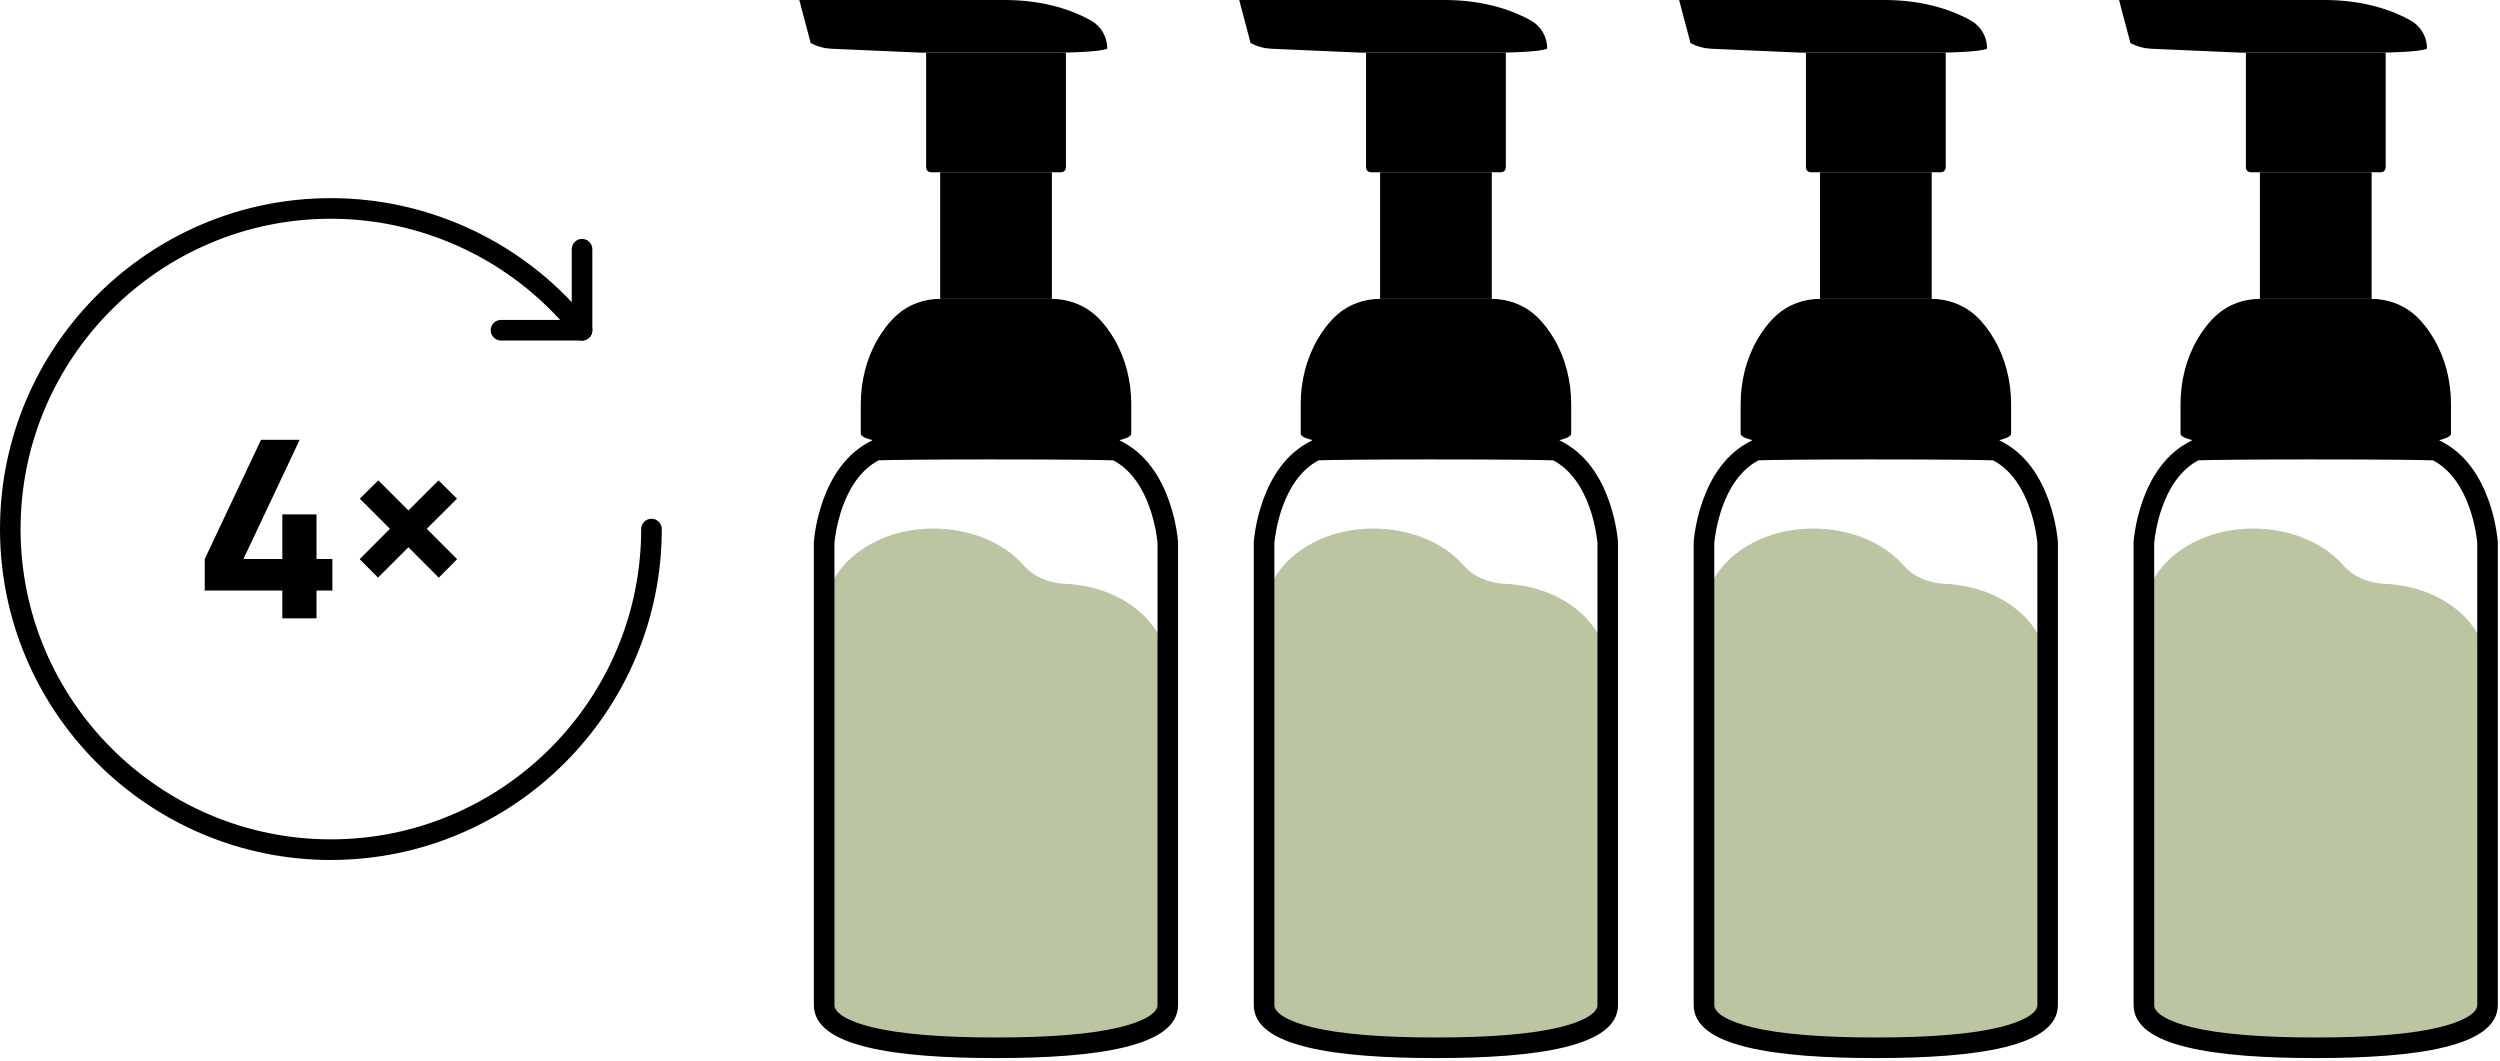
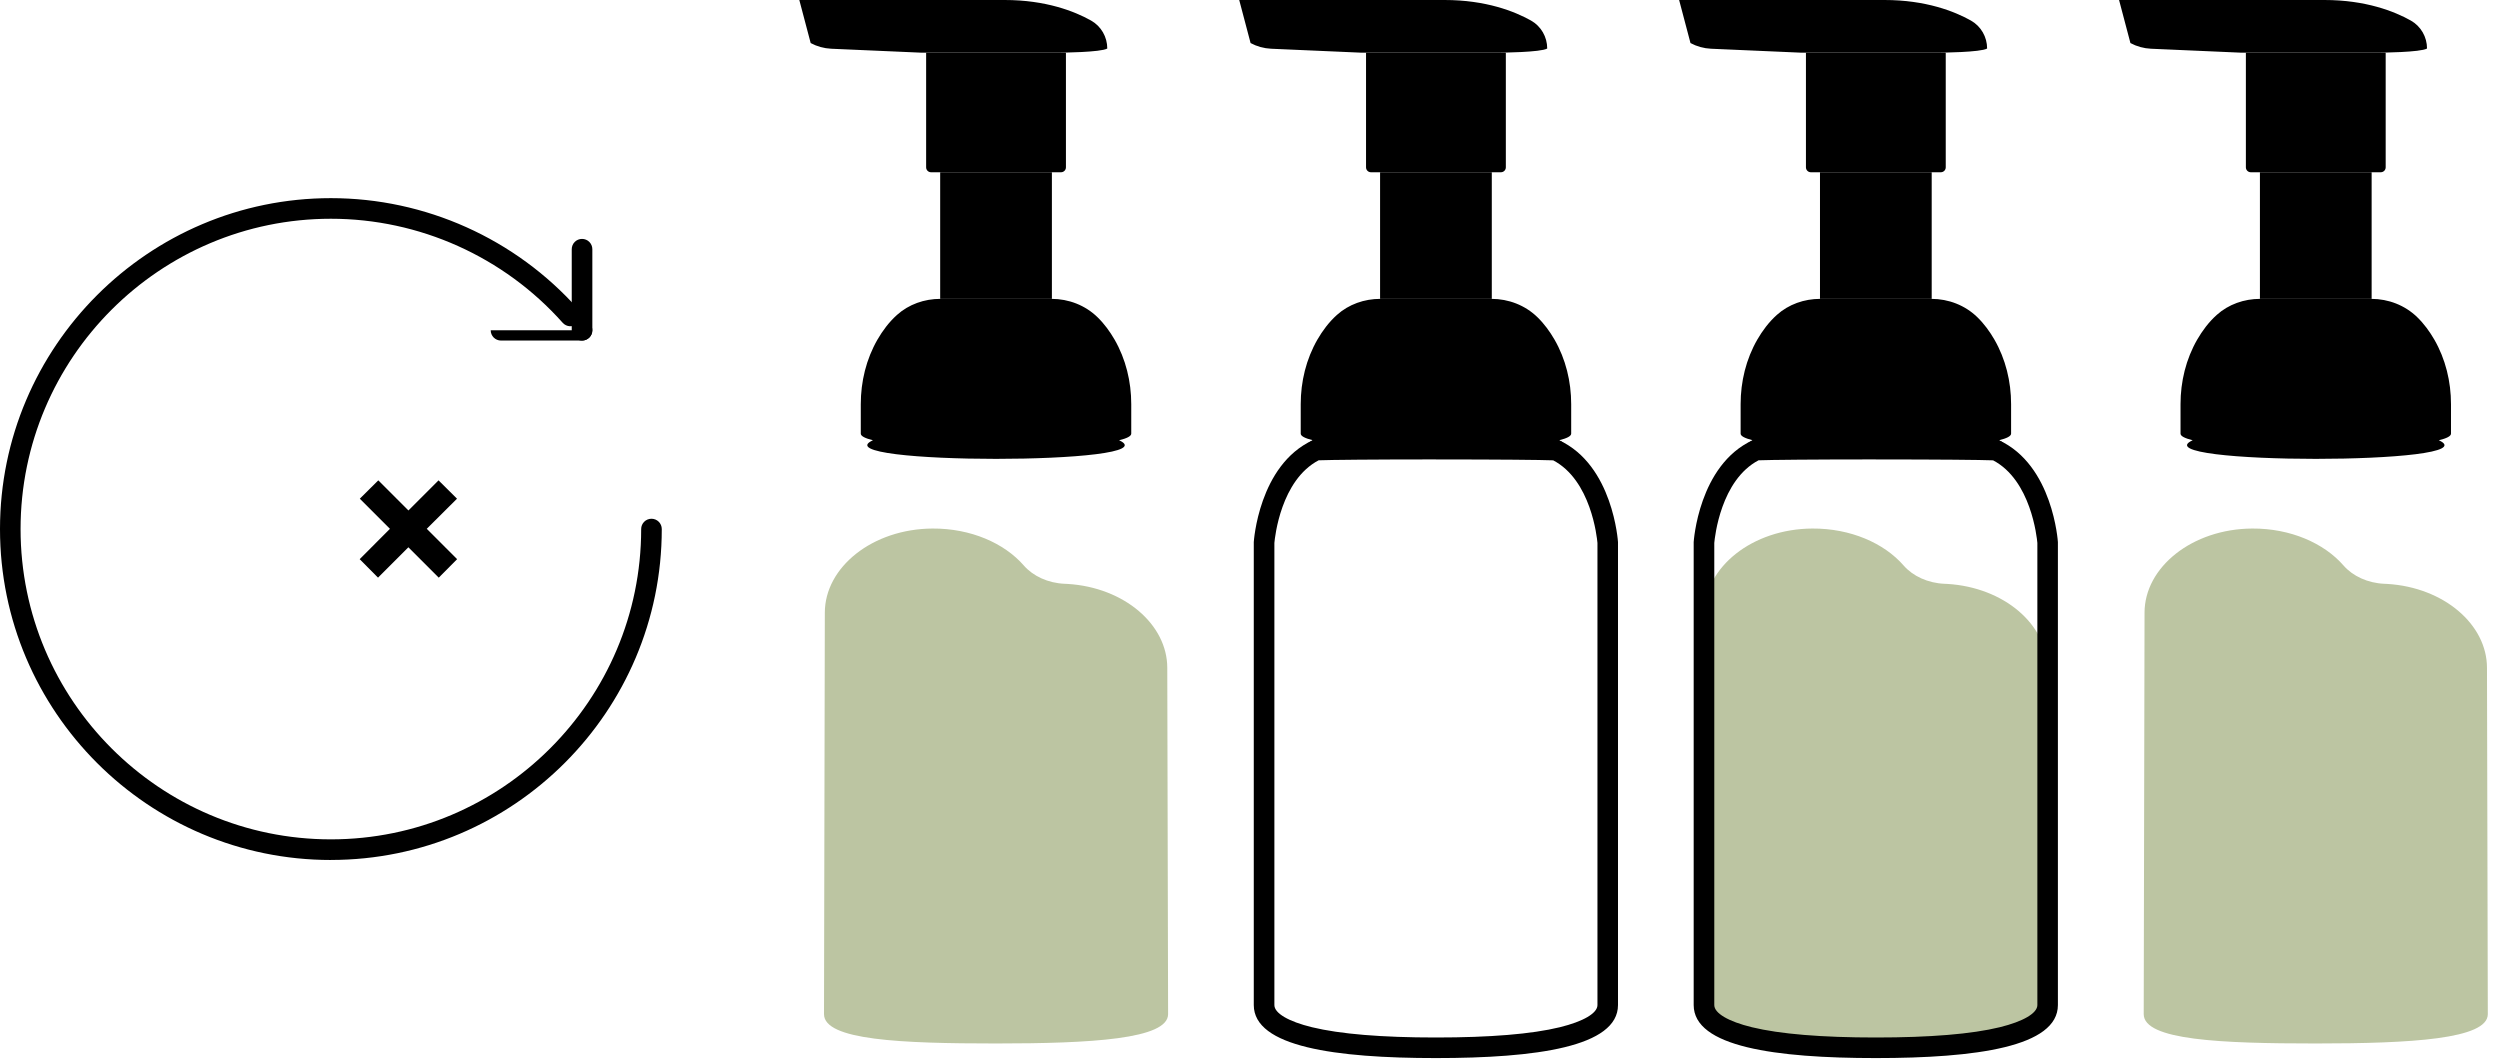
<svg xmlns="http://www.w3.org/2000/svg" width="728" height="309" viewBox="0 0 728 309" fill="none">
  <g clip-path="url(#clip0_153_42)">
    <path d="M339.91 194.47C339.91 181.89 327.42 171.06 310.91 170.04C310.63 170.02 310.34 170.01 310.06 170C305.19 169.8 300.84 167.77 298.14 164.68C292.45 158.15 282.67 153.85 271.57 153.91C254.09 154 240.19 165.16 240.19 178.43L239.95 295.32C239.95 302.91 262.38 303.86 290.05 303.86C317.72 303.86 340.15 302.61 340.15 295.32L339.91 194.47Z" fill="#BCC5A2" />
-     <path d="M290.04 133.79C308.45 133.79 320.64 133.91 324.18 134.05C335.19 139.82 336.92 156.41 337.07 158.1V292.68C337.07 295.04 332.97 297.45 326.11 299.13C317.97 301.12 305.83 302.12 290.03 302.12C274.23 302.12 262.09 301.11 253.95 299.13C247.09 297.46 242.99 295.05 242.99 292.68V158.1C243.15 156.34 244.89 139.8 255.88 134.04C259.43 133.91 271.62 133.78 290.02 133.78M290.02 127.78C271.54 127.78 253.06 127.92 254.18 128.19C238.37 135.42 236.99 157.86 236.99 157.86V292.67C236.99 304.82 260.73 308.11 290.02 308.11C319.31 308.11 343.05 304.82 343.05 292.67V157.86C343.05 157.86 341.67 135.42 325.86 128.19C326.98 127.92 308.5 127.78 290.02 127.78Z" fill="black" />
    <path d="M273.78 87.03H306.31V50.16L273.78 50.16V87.03Z" fill="black" />
    <path d="M310.4 15.33H269.69V48.73C269.69 49.52 270.33 50.16 271.12 50.16H308.97C309.76 50.16 310.4 49.52 310.4 48.73V15.33Z" fill="black" />
    <path d="M308.79 15.33C308.79 15.33 320.6 15.25 322.44 14.13C322.44 10.76 320.65 7.63 317.71 5.98C312.96 3.32 304.61 0 292.56 0C272.46 0 232.76 0 232.76 0L236.07 12.54C237.91 13.53 239.95 14.09 242.04 14.19L268.1 15.33H308.81H308.79Z" fill="black" />
    <path d="M325.88 128.2C328.13 127.66 329.42 127.02 329.42 126.28V117.7C329.42 111.11 327.84 104.58 324.55 98.87C323.23 96.59 321.6 94.32 319.57 92.35C316.01 88.89 311.19 87.03 306.23 87.03H273.82C269.19 87.03 264.65 88.61 261.21 91.7C258.86 93.81 257 96.33 255.53 98.87C252.24 104.58 250.66 111.11 250.66 117.7V126.28C250.66 127.01 251.96 127.65 254.2 128.2C238.39 135.43 341.69 135.43 325.88 128.2Z" fill="black" />
-     <path d="M468.01 194.47C468.01 181.89 455.52 171.06 439.01 170.04C438.73 170.02 438.44 170.01 438.16 170C433.29 169.8 428.94 167.77 426.24 164.68C420.55 158.15 410.77 153.85 399.67 153.91C382.19 154 368.29 165.16 368.29 178.43L368.05 295.32C368.05 302.91 390.48 303.86 418.15 303.86C445.82 303.86 468.25 302.61 468.25 295.32L468.01 194.47Z" fill="#BCC5A2" />
    <path d="M418.15 133.79C436.56 133.79 448.75 133.91 452.29 134.05C463.3 139.82 465.03 156.41 465.18 158.1V292.68C465.18 295.04 461.08 297.45 454.22 299.13C446.08 301.12 433.94 302.12 418.14 302.12C402.34 302.12 390.2 301.11 382.06 299.13C375.2 297.46 371.1 295.05 371.1 292.68V158.1C371.26 156.34 373 139.8 383.99 134.04C387.54 133.91 399.73 133.78 418.13 133.78M418.13 127.78C399.65 127.78 381.17 127.92 382.29 128.19C366.48 135.42 365.1 157.86 365.1 157.86V292.67C365.1 304.82 388.84 308.11 418.13 308.11C447.42 308.11 471.16 304.82 471.16 292.67V157.86C471.16 157.86 469.78 135.42 453.97 128.19C455.09 127.92 436.61 127.78 418.13 127.78Z" fill="black" />
    <path d="M401.88 87.03H434.41V50.16L401.88 50.16V87.03Z" fill="black" />
    <path d="M438.5 15.33H397.79V48.73C397.79 49.52 398.43 50.16 399.22 50.16H437.07C437.86 50.16 438.5 49.52 438.5 48.73V15.33Z" fill="black" />
    <path d="M436.9 15.33C436.9 15.33 448.71 15.25 450.55 14.13C450.55 10.76 448.76 7.63 445.82 5.98C441.06 3.32 432.72 0 420.66 0C400.56 0 360.86 0 360.86 0L364.17 12.54C366.01 13.53 368.05 14.09 370.14 14.19L396.2 15.33H436.91H436.9Z" fill="black" />
    <path d="M453.99 128.2C456.24 127.66 457.53 127.02 457.53 126.28V117.7C457.53 111.11 455.95 104.58 452.66 98.87C451.34 96.59 449.71 94.32 447.68 92.35C444.12 88.89 439.3 87.03 434.34 87.03H401.93C397.3 87.03 392.76 88.61 389.32 91.7C386.97 93.81 385.11 96.33 383.64 98.87C380.35 104.58 378.77 111.11 378.77 117.7V126.28C378.77 127.01 380.07 127.65 382.31 128.2C366.5 135.43 469.8 135.43 453.99 128.2Z" fill="black" />
    <path d="M596.11 194.47C596.11 181.89 583.62 171.06 567.11 170.04C566.83 170.02 566.54 170.01 566.26 170C561.39 169.8 557.04 167.77 554.34 164.68C548.65 158.15 538.87 153.85 527.77 153.91C510.29 154 496.39 165.16 496.39 178.43L496.15 295.32C496.15 302.91 518.58 303.86 546.25 303.86C573.92 303.86 596.35 302.61 596.35 295.32L596.11 194.47Z" fill="#BCC5A2" />
    <path d="M546.25 133.79C564.66 133.79 576.85 133.91 580.39 134.05C591.4 139.82 593.13 156.41 593.28 158.1V292.68C593.28 295.04 589.18 297.45 582.32 299.13C574.18 301.12 562.04 302.12 546.24 302.12C530.44 302.12 518.3 301.11 510.16 299.13C503.3 297.46 499.2 295.05 499.2 292.68V158.1C499.36 156.34 501.1 139.8 512.09 134.04C515.64 133.91 527.83 133.78 546.23 133.78M546.23 127.78C527.75 127.78 509.27 127.92 510.39 128.19C494.58 135.42 493.2 157.86 493.2 157.86V292.67C493.2 304.82 516.94 308.11 546.23 308.11C575.52 308.11 599.26 304.82 599.26 292.67V157.86C599.26 157.86 597.88 135.42 582.07 128.19C583.19 127.92 564.71 127.78 546.23 127.78Z" fill="black" />
    <path d="M529.98 87.03H562.51V50.16L529.98 50.16V87.03Z" fill="black" />
    <path d="M566.6 15.33H525.89V48.73C525.89 49.52 526.53 50.16 527.32 50.16H565.17C565.96 50.16 566.6 49.52 566.6 48.73V15.33Z" fill="black" />
    <path d="M565 15.33C565 15.33 576.81 15.25 578.65 14.13C578.65 10.76 576.86 7.63 573.92 5.98C569.17 3.32 560.82 0 548.76 0C528.66 0 488.96 0 488.96 0L492.27 12.54C494.11 13.53 496.15 14.09 498.24 14.19L524.3 15.33H565.01H565Z" fill="black" />
    <path d="M582.09 128.2C584.34 127.66 585.63 127.02 585.63 126.28V117.7C585.63 111.11 584.05 104.58 580.76 98.87C579.44 96.59 577.81 94.32 575.78 92.35C572.22 88.89 567.4 87.03 562.44 87.03H530.03C525.4 87.03 520.86 88.61 517.42 91.7C515.07 93.81 513.21 96.33 511.74 98.87C508.45 104.58 506.87 111.11 506.87 117.7V126.28C506.87 127.01 508.17 127.65 510.41 128.2C494.6 135.43 597.9 135.43 582.09 128.2Z" fill="black" />
    <path d="M724.21 194.47C724.21 181.89 711.72 171.06 695.21 170.04C694.93 170.02 694.64 170.01 694.36 170C689.49 169.8 685.14 167.77 682.44 164.68C676.75 158.15 666.97 153.85 655.87 153.91C638.39 154 624.49 165.16 624.49 178.43L624.25 295.32C624.25 302.91 646.68 303.86 674.35 303.86C702.02 303.86 724.45 302.61 724.45 295.32L724.21 194.47Z" fill="#BCC5A2" />
-     <path d="M674.35 133.79C692.76 133.79 704.95 133.91 708.49 134.05C719.5 139.82 721.23 156.41 721.38 158.1V292.68C721.38 295.04 717.28 297.45 710.42 299.13C702.28 301.12 690.14 302.12 674.34 302.12C658.54 302.12 646.4 301.11 638.26 299.13C631.4 297.46 627.3 295.05 627.3 292.68V158.1C627.46 156.34 629.2 139.8 640.19 134.04C643.74 133.91 655.93 133.78 674.33 133.78M674.33 127.78C655.85 127.78 637.37 127.92 638.49 128.19C622.68 135.42 621.3 157.86 621.3 157.86V292.67C621.3 304.82 645.04 308.11 674.33 308.11C703.62 308.11 727.36 304.82 727.36 292.67V157.86C727.36 157.86 725.98 135.42 710.17 128.19C711.29 127.92 692.81 127.78 674.33 127.78Z" fill="black" />
    <path d="M658.09 87.03H690.62V50.16L658.09 50.16V87.03Z" fill="black" />
    <path d="M694.71 15.33H654V48.73C654 49.52 654.64 50.16 655.43 50.16H693.28C694.07 50.16 694.71 49.52 694.71 48.73V15.33Z" fill="black" />
    <path d="M693.1 15.33C693.1 15.33 704.91 15.25 706.75 14.13C706.75 10.76 704.96 7.63 702.02 5.98C697.27 3.32 688.92 0 676.87 0C656.77 0 617.07 0 617.07 0L620.38 12.54C622.22 13.53 624.26 14.09 626.35 14.19L652.41 15.33H693.12H693.1Z" fill="black" />
    <path d="M710.19 128.2C712.44 127.66 713.73 127.02 713.73 126.28V117.7C713.73 111.11 712.15 104.58 708.86 98.87C707.54 96.59 705.91 94.32 703.88 92.35C700.32 88.89 695.5 87.03 690.54 87.03H658.13C653.5 87.03 648.96 88.61 645.52 91.7C643.17 93.81 641.31 96.33 639.84 98.87C636.55 104.58 634.97 111.11 634.97 117.7V126.28C634.97 127.01 636.27 127.65 638.51 128.2C622.7 135.43 726 135.43 710.19 128.2Z" fill="black" />
-     <path d="M82.21 180.05V171.96H59.62V162.79L76.01 128.07H87.27L70.88 162.79H82.21V149.8H92.17V162.79H96.79V171.96H92.17V180.05H82.21Z" fill="black" />
    <path d="M127.76 168.21L118.92 159.37L110.08 168.21L104.74 162.83L113.55 153.99L104.78 145.22L110.16 139.88L118.93 148.65L127.7 139.88L133.08 145.22L124.27 153.99L133.11 162.83L127.77 168.21H127.76Z" fill="black" />
    <path d="M96.36 250.43C43.23 250.43 0 207.2 0 154.07C0 100.94 43.23 57.7 96.36 57.7C123.83 57.7 150.07 69.48 168.35 90.01C169.45 91.25 169.34 93.14 168.1 94.25C166.86 95.35 164.97 95.24 163.86 94C146.72 74.75 122.11 63.7 96.35 63.7C46.52 63.7 5.99 104.24 5.99 154.06C5.99 203.88 46.53 244.42 96.35 244.42C146.17 244.42 186.71 203.88 186.71 154.06C186.71 152.4 188.05 151.06 189.71 151.06C191.37 151.06 192.71 152.4 192.71 154.06C192.71 207.19 149.48 250.42 96.35 250.42L96.36 250.43Z" fill="black" />
-     <path d="M169.49 99.17H145.89C144.23 99.17 142.89 97.83 142.89 96.17C142.89 94.51 144.23 93.17 145.89 93.17H169.49C171.15 93.17 172.49 94.51 172.49 96.17C172.49 97.83 171.15 99.17 169.49 99.17Z" fill="black" />
+     <path d="M169.49 99.17H145.89C144.23 99.17 142.89 97.83 142.89 96.17H169.49C171.15 93.17 172.49 94.51 172.49 96.17C172.49 97.83 171.15 99.17 169.49 99.17Z" fill="black" />
    <path d="M169.49 99.17C167.83 99.17 166.49 97.83 166.49 96.17V72.57C166.49 70.91 167.83 69.57 169.49 69.57C171.15 69.57 172.49 70.91 172.49 72.57V96.17C172.49 97.83 171.15 99.17 169.49 99.17Z" fill="black" />
  </g>
  <defs>
    <clipPath id="clip0_153_42">
      <rect width="727.39" height="308.13" fill="white" />
    </clipPath>
  </defs>
</svg>